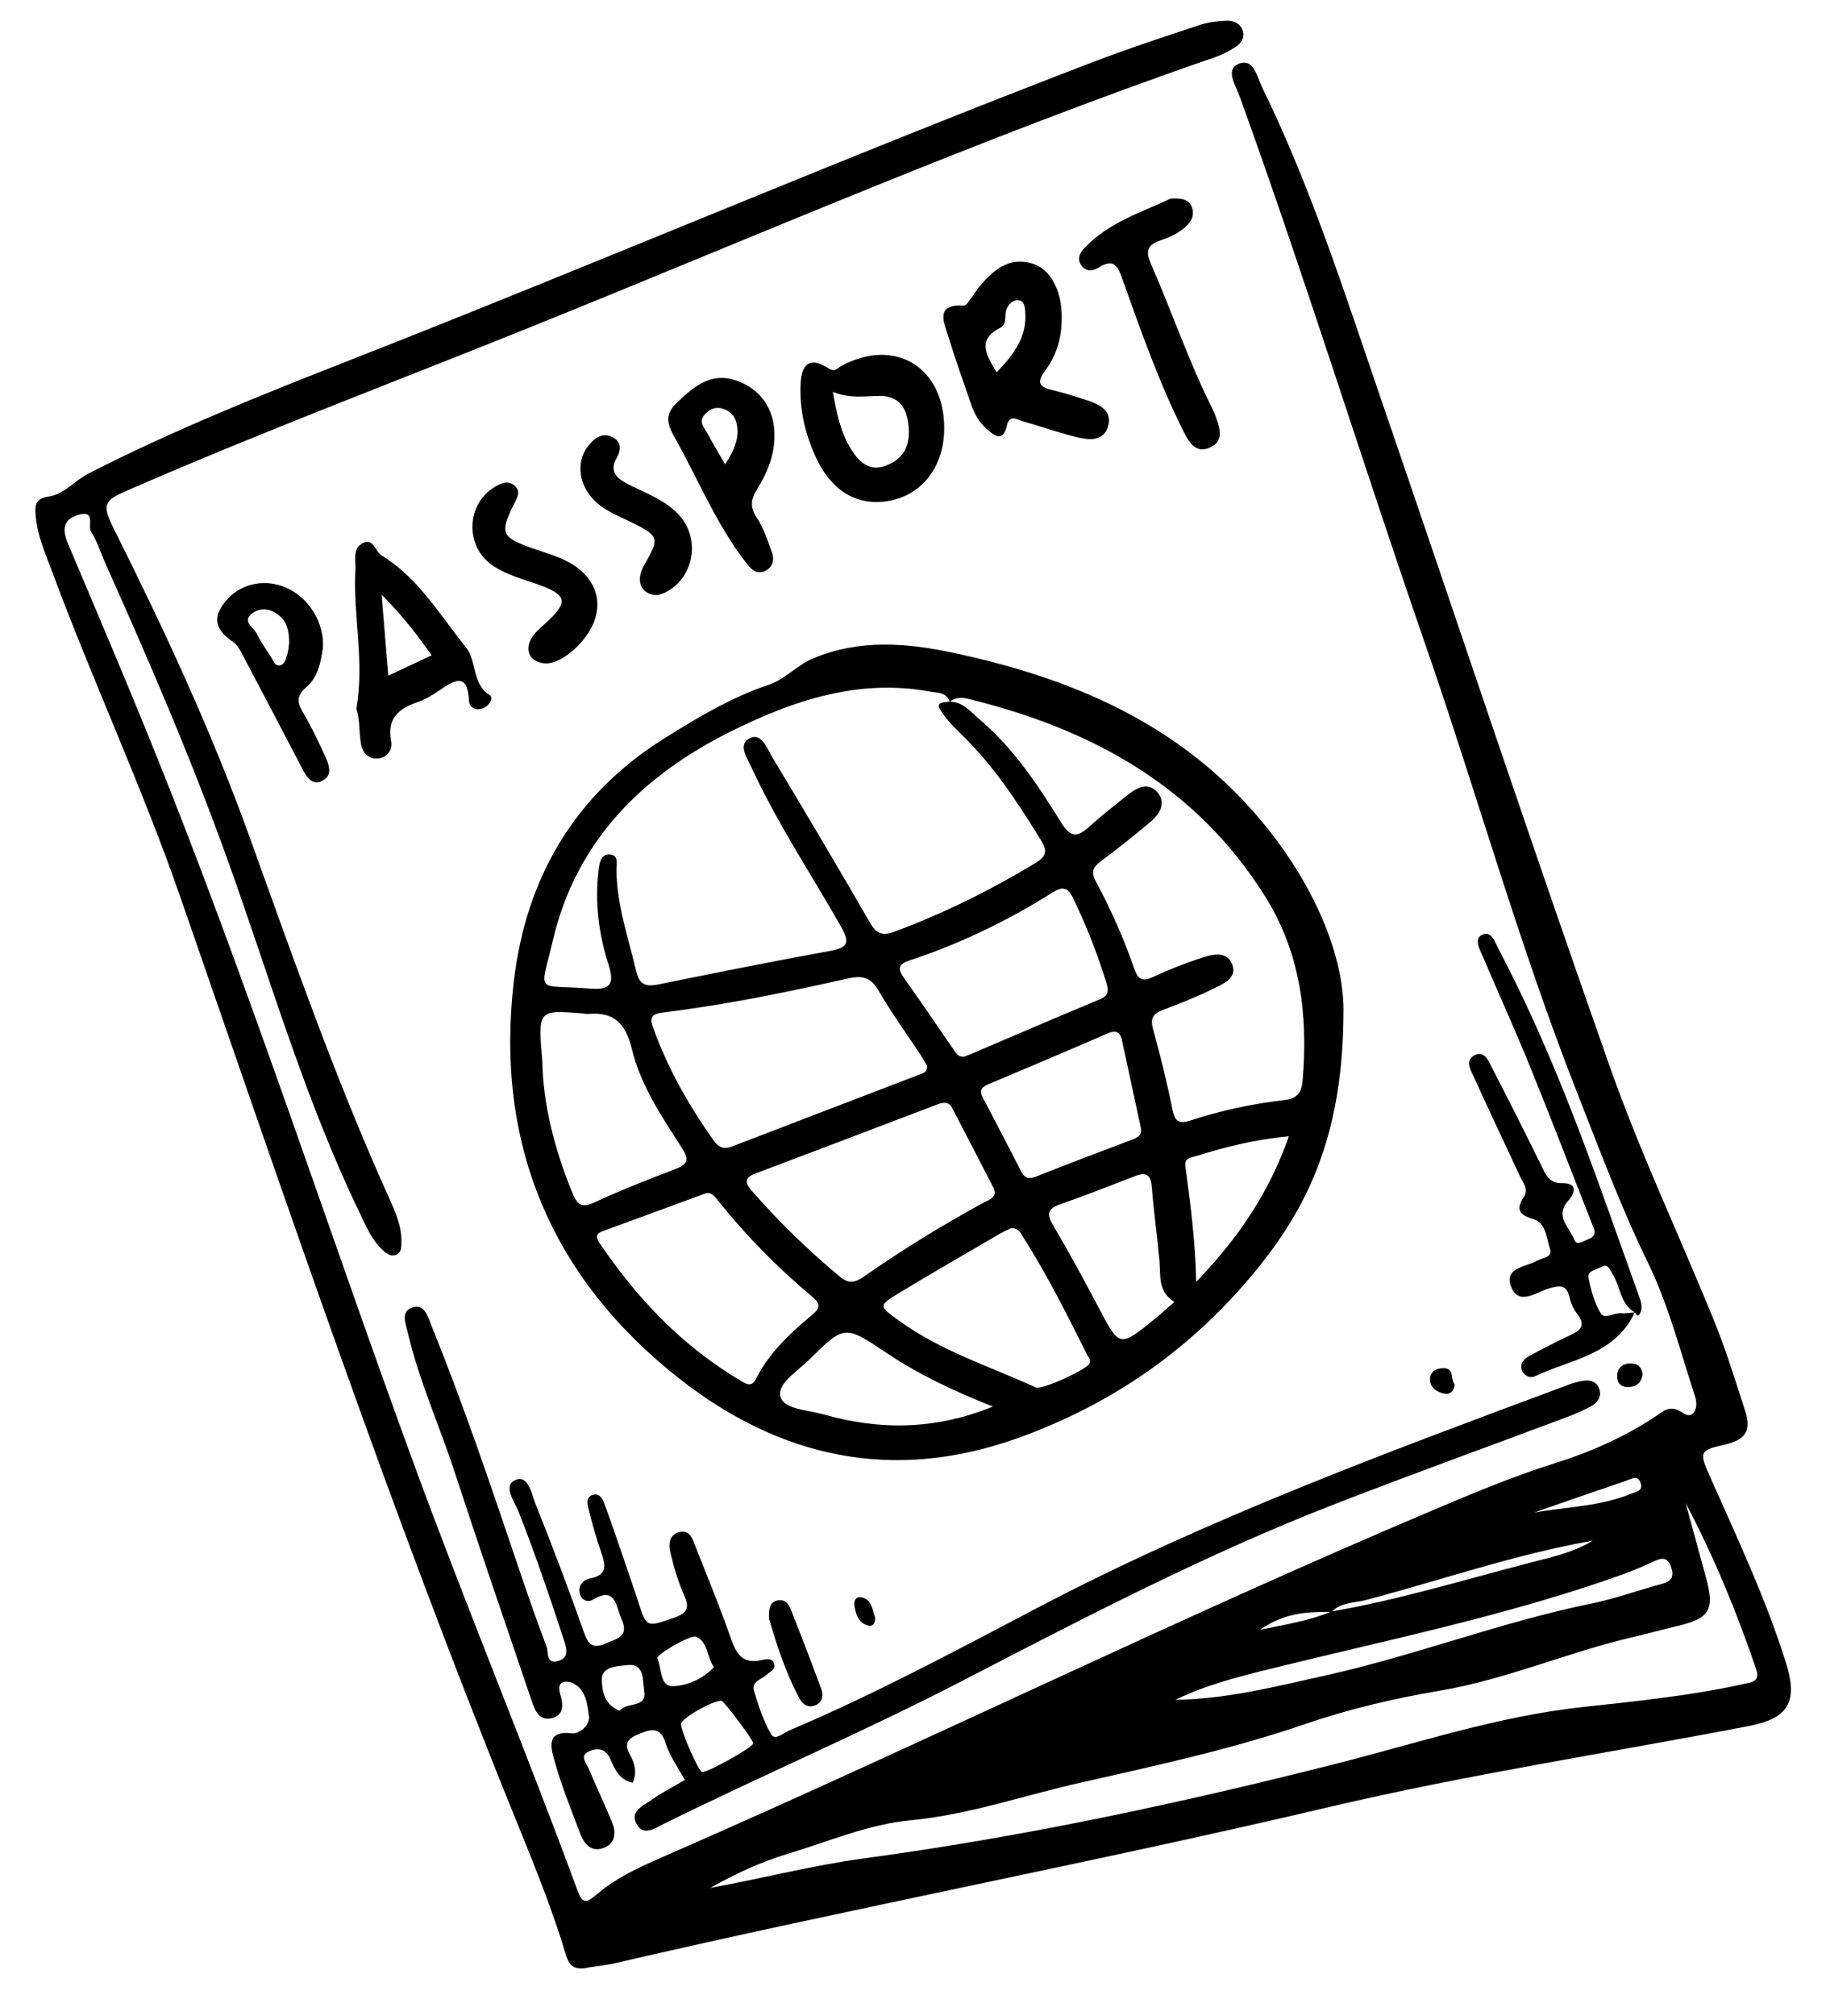
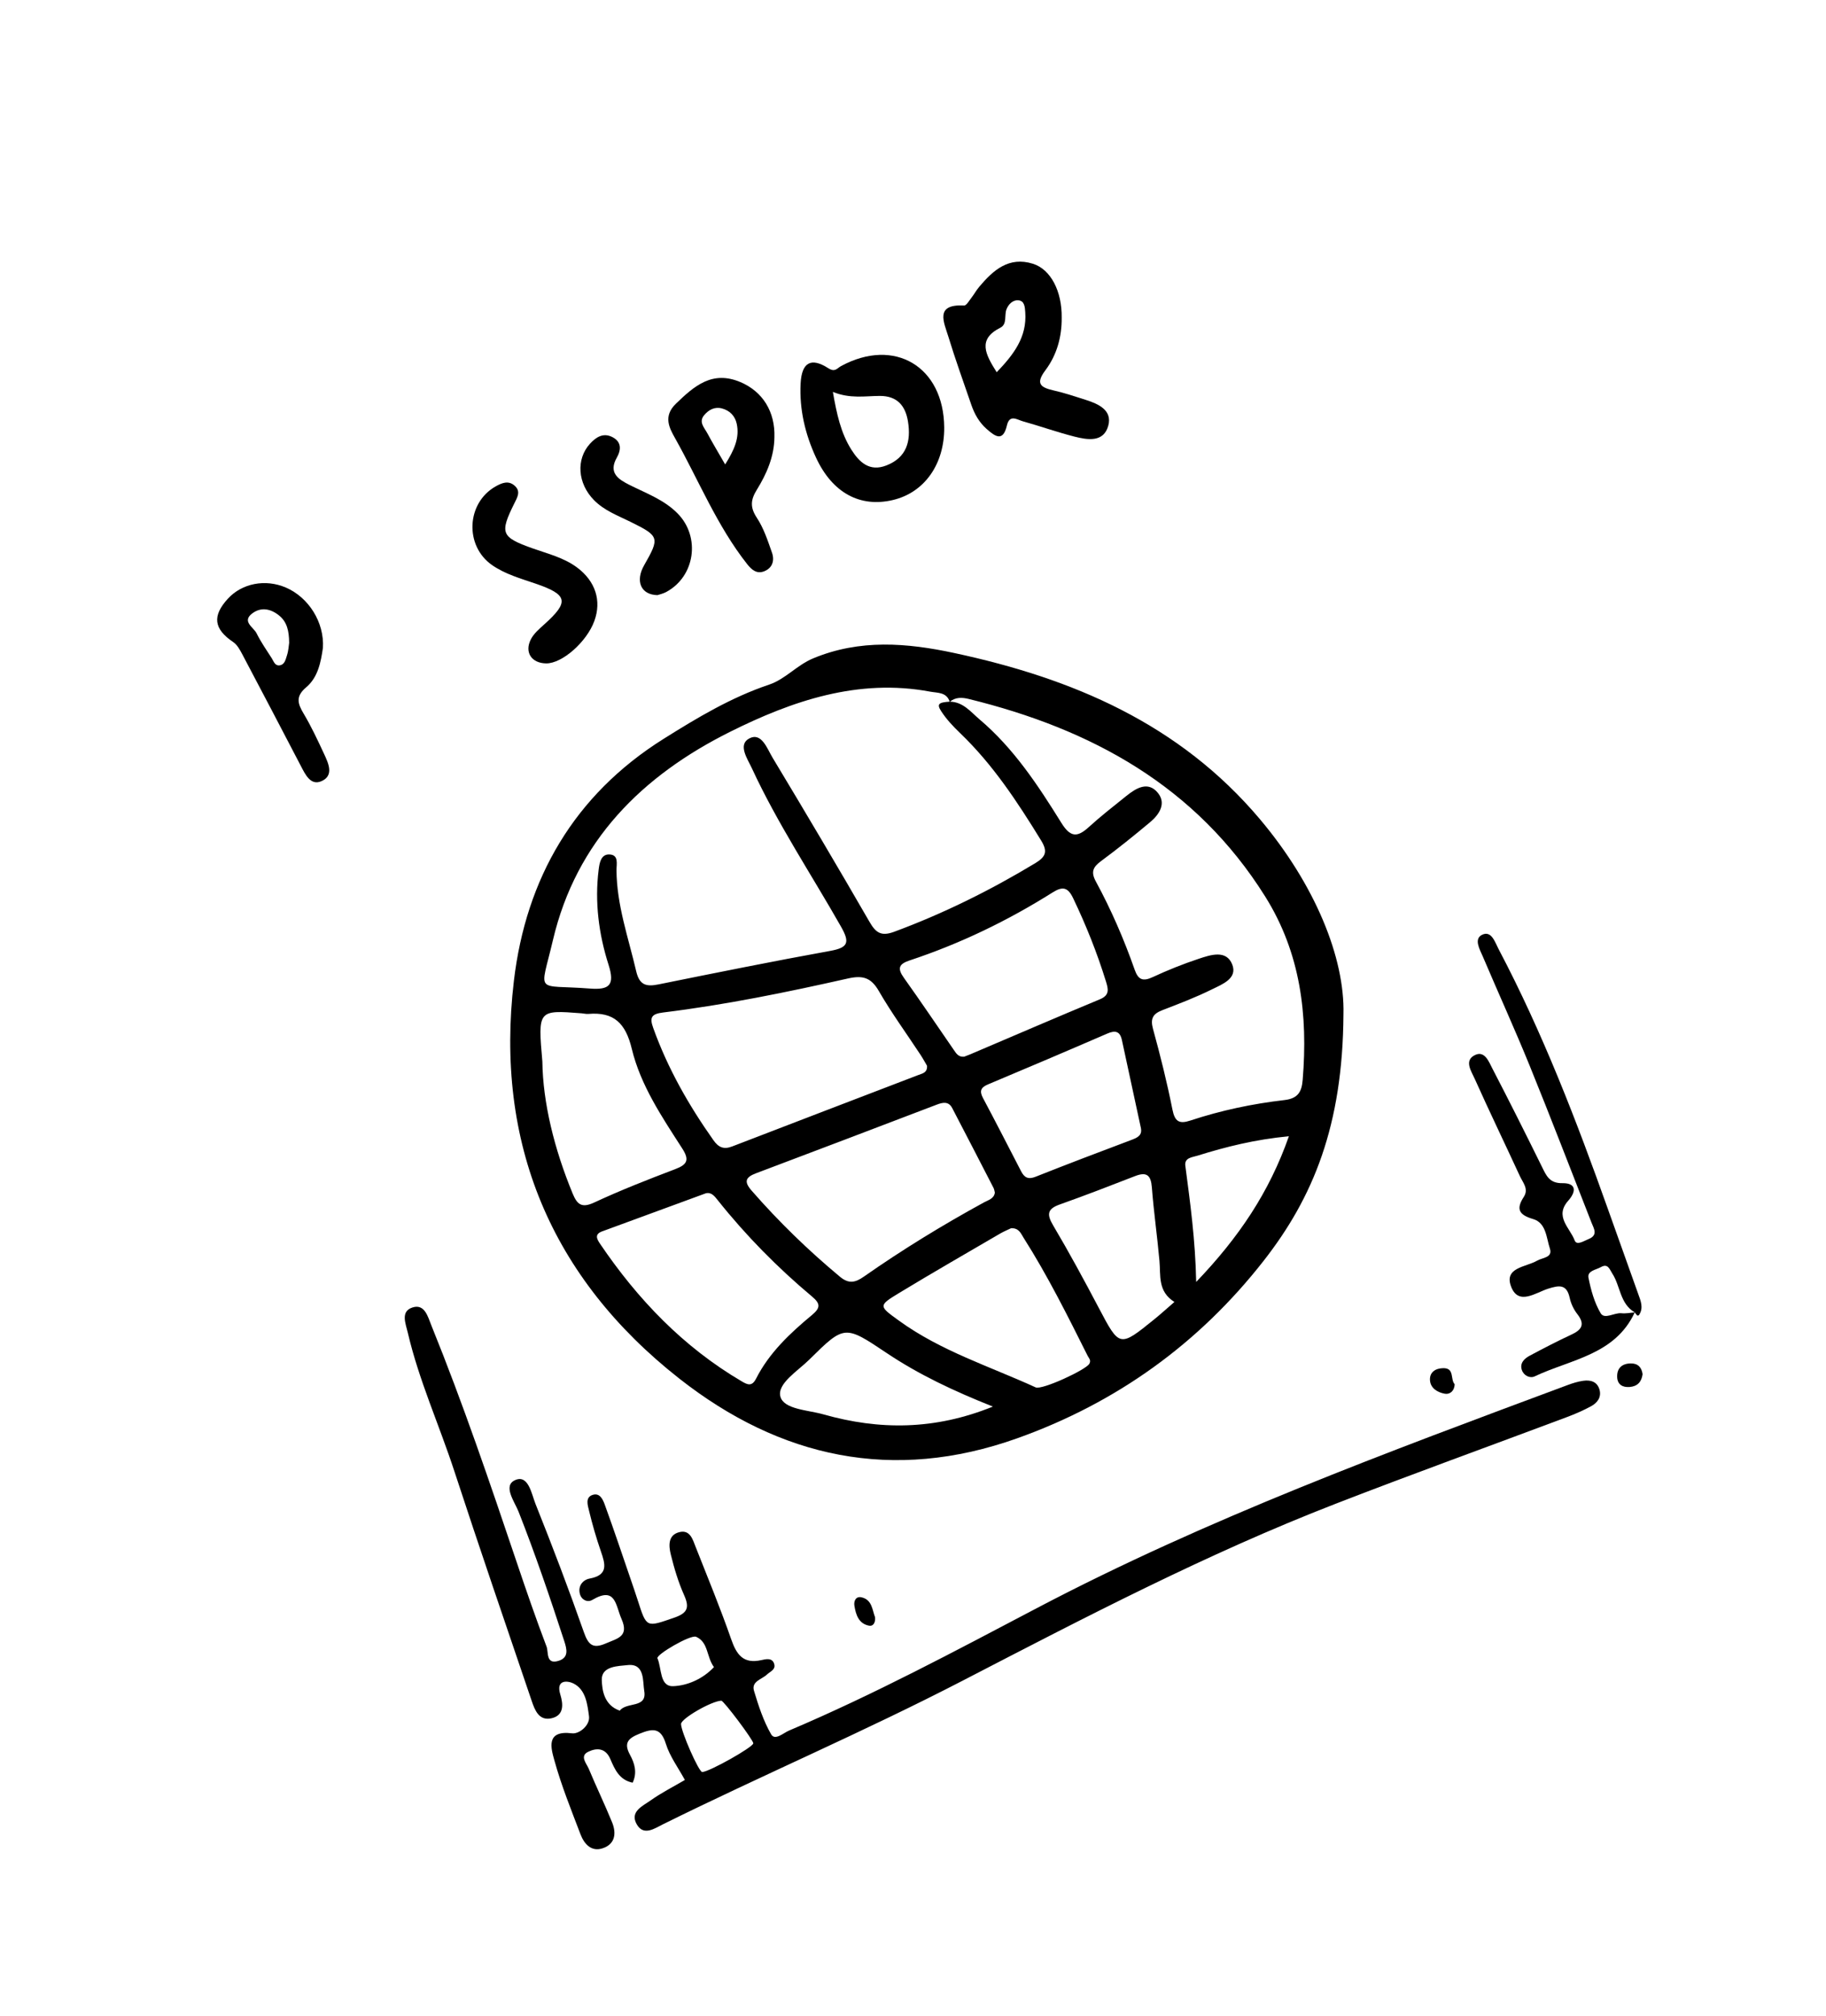
<svg xmlns="http://www.w3.org/2000/svg" version="1.1" id="Calque_1" x="0px" y="0px" width="290px" height="320px" viewBox="0 0 290 320" enable-background="new 0 0 290 320" xml:space="preserve">
  <g id="passport">
-     <path d="M93.543,312.33c-3.338,0.787-3.41-1.272-4.215-3.798c-2.232-7.008-5.043-13.841-7.812-20.666   c-19.404-47.828-35.959-96.692-52.867-145.428c-6.082-17.529-13.937-34.361-20.393-51.743c-1.071-2.885-2.353-5.733-2.594-8.863   c-0.114-1.474-0.129-2.681,2.017-2.988c2.493-0.356,4.186-2.554,6.396-3.684c13.466-6.882,27.483-12.491,41.539-18.002   C95.121,41.669,134.131,24.942,173.77,9.78c5.547-2.122,11.202-3.964,16.841-5.835c1.33-0.441,2.791-0.593,4.201-0.651   c1.09-0.044,2.171,0.396,2.553,1.579c0.394,1.222-0.354,2.095-1.28,2.68c-0.995,0.628-2.078,1.174-3.189,1.557   c-36.78,12.66-72.42,28.213-108.461,42.747c-21.495,8.668-43.196,16.827-64.445,26.109c-3.183,1.39-3.895,2.034-2.064,5.685   c8.041,16.037,15.616,32.306,21.715,49.228c6.93,19.229,13.677,38.535,22.103,57.188c1.025,2.271,2.068,4.567,2.009,7.15   c-0.017,0.698,0.037,1.502-0.681,1.898c-0.883,0.488-1.611-0.045-2.236-0.611c-1.815-1.645-2.705-3.87-3.74-6.013   C48.479,174.663,43,155.656,36.356,137.09c-5.812-16.244-12.632-32.06-19.678-47.789c-0.729-1.627-1.241-3.389-2.203-4.86   c-0.604-0.925,0.757-3.492-1.929-2.732c-2.489,0.705-2.746,2.247-1.739,4.626c5.557,13.134,11.155,26.257,16.379,39.526   c13.808,35.066,25.492,70.908,38.45,106.287c8.342,22.777,17.68,45.162,26.059,67.919c0.772,2.099,1.341,2.162,3.049,0.698   c3.512-3.013,7.76-4.771,12-6.623c40.518-17.704,80.214-37.233,120.954-54.45c6.354-2.687,12.716-5.356,19.297-7.421   c5.677-1.78,11.02-4.159,15.988-7.447c1.205-0.798,2.264-1.957,4.338-0.486c1.508,1.07,2.531-0.655,1.883-2.644   c-2.348-7.18-4.18-14.474-7.544-21.373c-4.266-8.744-7.669-17.92-11.237-26.989c-9.147-23.252-15.854-47.337-24.024-70.924   c-10.035-28.975-19.101-58.281-29.528-87.126c-0.598-1.65-2.297-4.188-0.241-5.111c2.473-1.111,3.017,2.056,3.801,3.662   c7.707,15.74,13.027,32.407,18.694,48.93c12.188,35.527,24.042,71.169,36.543,106.586c4.857,13.765,11.158,27.016,16.648,40.563   c1.872,4.617,3.328,9.407,4.872,14.151c0.995,3.06,0.002,4.542-3.287,5.28c-3.952,0.885-4.062,1.157-2.424,4.851   c4.333,9.778,8.918,19.457,12.136,29.69c1.977,6.283,0.489,8.908-5.945,10.144c-22.157,4.254-44.512,7.658-66.455,12.817   c-37.697,8.863-75.747,16.053-113.46,24.8C96.371,311.966,94.947,312.105,93.543,312.33z M211.416,255.838   c10.747-1.861,21.166-5.061,31.701-7.783c3.358-0.868,6.802-1.624,9.834-3.467c-12.284,2.148-24.036,6.265-36.039,9.421   c-1.845,0.484-3.955,0.333-5.441,1.893c-3.714-0.041-7.392,0.064-11.36,2.825C204.496,257.828,208.06,257.266,211.416,255.838z    M267.708,238.618c1.084,3.965,2.168,7.933,3.251,11.899c1.37,5.021,0.568,6.383-4.418,7.58c-2.424,0.582-4.832,1.236-7.26,1.803   c-10.295,2.405-20.063,6.713-30.535,8.487c-7.272,1.234-14.454,2.902-21.427,5.296c-11.81,4.055-24.033,6.671-36.137,9.418   c-8.818,2-17.432,5.017-26.621,5.878c-6.622,0.62-13.06,3.391-19.537,5.347c-4.276,1.29-8.317,3.191-12.227,5.379   c8.188-1.473,16.249-3.581,24.445-4.687c25.348-3.422,50.283-8.762,75.049-15.044c12.881-3.267,25.534-7.493,38.854-8.952   c8.614-0.945,17.256-1.797,25.746-3.677c1.362-0.301,2.684-0.393,2.011-2.372C275.828,255.926,272.197,247.11,267.708,238.618z    M186.674,269.85c8.152-0.106,15.968-2.124,23.804-3.86c14.244-3.158,27.907-8.496,42.231-11.415   c3.821-0.779,7.526-2.13,11.301-3.159c1.454-0.396,1.885-1.116,1.401-2.59c-0.523-1.598-1.38-1.592-2.688-0.979   c-1.717,0.805-3.471,1.545-5.256,2.183c-18.265,6.521-37.26,10.318-56.021,14.98C196.41,266.261,191.395,267.543,186.674,269.85z    M243.657,240.108c5.149-0.888,10.517-0.961,15.444-2.997c0.703-0.291,1.798-0.38,1.491-1.557c-0.393-1.508-1.482-0.77-2.28-0.501   C253.418,236.709,248.54,238.417,243.657,240.108z" />
    <path d="M213.364,161.025c-0.107,17.677-4.816,29.095-12.707,39.168c-10.282,13.127-23.362,22.531-39.138,28.15   c-19.704,7.019-37.625,3.084-53.632-9.489c-20.401-16.024-29.321-37.402-26.271-63.155c1.919-16.213,9.552-29.481,23.77-38.401   c5.347-3.355,10.728-6.583,16.762-8.612c2.583-0.869,4.399-3.086,6.979-4.162c7.426-3.097,14.928-2.467,22.443-0.854   c18.757,4.022,35.751,11.217,48.544,26.397C208.845,140.428,213.6,152.065,213.364,161.025z M150.83,111.391   c2.125,0.019,3.343,1.632,4.745,2.82c5.428,4.592,9.289,10.472,12.988,16.423c1.384,2.222,2.462,2.39,4.307,0.712   c1.929-1.757,3.993-3.368,6.031-5.001c1.557-1.247,3.434-2.387,4.994-0.467c1.364,1.679,0.226,3.421-1.23,4.639   c-2.549,2.131-5.138,4.221-7.811,6.193c-1.275,0.941-1.631,1.726-0.817,3.223c2.439,4.492,4.473,9.181,6.165,14.004   c0.573,1.639,1.326,1.901,2.884,1.176c2.362-1.1,4.8-2.074,7.273-2.896c1.886-0.627,4.397-1.488,5.338,0.89   c0.889,2.245-1.616,3.163-3.229,3.962c-2.548,1.263-5.222,2.278-7.878,3.304c-1.483,0.573-1.926,1.325-1.474,2.97   c1.166,4.231,2.23,8.499,3.086,12.802c0.384,1.931,1.093,2.326,2.864,1.739c4.859-1.606,9.868-2.664,14.936-3.246   c2.247-0.259,2.741-1.444,2.886-3.212c0.847-10.283-0.323-20.123-5.964-29.117c-10.994-17.531-27.592-26.568-47.05-31.34   c-1.063-0.26-2.122-0.326-3.041,0.455c-0.493-1.571-1.934-1.403-3.104-1.622c-11.437-2.143-21.943,1.472-31.778,6.376   c-13.888,6.926-24.432,17.26-28.147,33.112c-2.051,8.743-2.908,6.96,5.876,7.646c3.103,0.242,3.998-0.55,2.973-3.758   c-1.561-4.888-2.225-9.975-1.575-15.132c0.129-1.024,0.35-2.426,1.666-2.4c1.578,0.031,1.159,1.54,1.165,2.505   c0.035,5.553,1.897,10.729,3.13,16.041c0.514,2.218,1.608,2.478,3.545,2.085c9.076-1.835,18.155-3.669,27.267-5.319   c2.844-0.515,3.152-1.314,1.726-3.83c-4.751-8.37-10.113-16.403-14.165-25.16c-0.695-1.5-2.293-3.761-0.396-4.748   c1.939-1.008,2.826,1.646,3.678,3.06c5.213,8.655,10.364,17.35,15.417,26.099c1.006,1.741,1.876,2.293,3.901,1.544   c7.835-2.901,15.266-6.582,22.414-10.895c1.712-1.033,1.974-1.884,0.914-3.608c-3.744-6.094-7.647-12.043-12.855-17.033   c-1.109-1.063-2.19-2.213-3.018-3.496C148.747,111.775,149.071,111.5,150.83,111.391z M147.227,169.189   c-0.311-0.523-0.647-1.15-1.036-1.74c-2.22-3.371-4.608-6.644-6.624-10.131c-1.241-2.149-2.56-2.509-4.901-1.982   c-9.714,2.187-19.475,4.192-29.367,5.4c-1.933,0.236-2.124,0.867-1.56,2.444c2.3,6.421,5.638,12.276,9.564,17.827   c0.805,1.138,1.62,1.519,2.989,0.99c9.85-3.806,19.722-7.556,29.578-11.345C146.473,170.421,147.307,170.3,147.227,169.189z    M157.998,189.319c-0.076-0.28-0.101-0.528-0.206-0.732c-2.179-4.227-4.359-8.452-6.558-12.668   c-0.585-1.124-1.51-0.917-2.462-0.555c-9.552,3.636-19.099,7.286-28.666,10.882c-1.696,0.637-2.006,1.313-0.738,2.766   c4.313,4.94,8.995,9.484,14.037,13.679c1.387,1.154,2.422,0.935,3.768-0.008c6.144-4.297,12.529-8.208,19.109-11.804   C156.973,190.502,157.882,190.295,157.998,189.319z M112.088,189.442c-5.552,2.04-11.007,4.042-16.461,6.043   c-1.231,0.451-0.844,1.209-0.348,1.94c5.997,8.856,13.246,16.425,22.543,21.881c0.889,0.521,1.597,0.853,2.259-0.45   c2.086-4.106,5.394-7.205,8.871-10.092c1.415-1.174,1.335-1.827-0.011-2.955c-5.471-4.586-10.464-9.653-14.921-15.239   C113.495,189.915,113,189.217,112.088,189.442z M153.137,167.748c0.284-0.108,0.618-0.227,0.944-0.365   c6.866-2.922,13.717-5.881,20.607-8.745c1.589-0.661,1.325-1.638,0.95-2.849c-1.404-4.535-3.157-8.924-5.21-13.207   c-0.82-1.711-1.641-1.92-3.239-0.914c-7.146,4.5-14.712,8.151-22.734,10.805c-1.728,0.572-1.962,1.275-0.905,2.755   c2.686,3.76,5.269,7.593,7.894,11.396C151.847,167.207,152.208,167.855,153.137,167.748z M86.135,168.513   c0.087,6.539,1.882,13.875,4.815,20.972c0.716,1.733,1.433,2.342,3.422,1.416c4.193-1.953,8.515-3.642,12.842-5.288   c1.894-0.72,2.338-1.423,1.143-3.282c-3.217-4.995-6.616-10.021-8.017-15.829c-0.979-4.059-2.833-5.891-6.913-5.539   c-0.349,0.03-0.708-0.071-1.063-0.099C85.425,160.327,85.425,160.327,86.135,168.513z M160.582,194.982   c-0.473,0.23-1.135,0.496-1.745,0.852c-5.327,3.11-10.68,6.178-15.954,9.377c-3.455,2.095-3.347,2.107-0.073,4.476   c6.618,4.789,14.365,7.224,21.676,10.565c0.98,0.448,7.982-2.778,8.52-3.753c0.313-0.567-0.072-0.87-0.265-1.254   c-3.188-6.363-6.358-12.737-10.184-18.754C162.133,195.821,161.836,194.938,160.582,194.982z M181.174,178.984   c-0.999-4.625-1.994-9.25-2.997-13.875c-0.302-1.389-1.038-1.585-2.321-1.028c-6.297,2.733-12.616,5.411-18.944,8.07   c-1.13,0.474-1.396,1.038-0.798,2.162c2.061,3.866,4.055,7.766,6.067,11.655c0.512,0.988,1.131,1.306,2.288,0.845   c5.057-2.008,10.146-3.938,15.239-5.854C180.685,180.592,181.468,180.219,181.174,178.984z M186.518,206.69   c-2.676-1.677-2.167-4.187-2.377-6.524c-0.348-3.889-0.905-7.761-1.205-11.655c-0.148-1.936-0.811-2.525-2.657-1.808   c-3.972,1.542-7.945,3.083-11.96,4.505c-2.02,0.714-2.095,1.588-1.046,3.354c2.534,4.275,4.901,8.652,7.222,13.051   c3.319,6.289,3.279,6.317,8.85,1.81C184.343,208.613,185.294,207.749,186.518,206.69z M157.686,223.298   c-6.215-2.47-11.751-5.08-16.861-8.498c-6.665-4.459-6.693-4.496-12.299,1.044c-1.829,1.808-5.107,3.802-4.592,5.844   c0.518,2.059,4.359,2.145,6.826,2.843C139.649,227.051,148.443,227.047,157.686,223.298z M204.699,180.382   c-5.43,0.523-9.99,1.672-14.496,3.078c-0.858,0.27-2.124,0.308-1.952,1.614c0.771,5.865,1.587,11.723,1.723,18.438   C196.747,196.441,201.572,189.295,204.699,180.382z" />
    <path d="M108.771,282.574c-1.066-1.968-2.4-3.74-3.017-5.735c-0.825-2.671-2.15-2.43-4.205-1.602   c-1.77,0.715-2.536,1.444-1.492,3.35c0.73,1.333,1.176,2.818,0.419,4.418c-2.114-0.422-2.853-2.133-3.534-3.729   c-0.785-1.842-2.214-1.804-3.503-1.187c-1.431,0.683-0.293,1.847,0.065,2.706c1.188,2.851,2.536,5.635,3.702,8.492   c0.705,1.727,0.517,3.457-1.476,4.126c-1.821,0.612-2.951-0.677-3.536-2.212c-1.481-3.886-3.051-7.759-4.154-11.757   c-0.525-1.898-1.413-4.799,2.804-4.277c1.162,0.145,2.895-1.292,2.699-2.72c-0.255-1.87-0.492-4.182-2.445-5.182   c-0.851-0.436-2.874-0.743-2.112,1.738c0.471,1.533,0.628,3.324-1.413,3.78c-1.976,0.442-2.633-1.299-3.129-2.757   c-4.133-12.151-8.298-24.291-12.291-36.487c-2.403-7.34-5.619-14.403-7.383-21.955c-0.345-1.478-1.202-3.402,0.747-4.023   c1.941-0.622,2.444,1.502,2.992,2.854c5.005,12.341,9.286,24.945,13.541,37.56c1.519,4.505,3.069,9.002,4.758,13.443   c0.322,0.847-0.136,2.845,1.848,2.259c1.717-0.506,1.391-1.826,0.941-3.202c-2.252-6.891-4.583-13.749-7.244-20.5   c-0.635-1.609-2.561-4.136-0.51-5.017c2.085-0.896,2.579,2.23,3.212,3.812c2.694,6.727,5.273,13.504,7.673,20.341   c0.724,2.061,1.455,2.677,3.536,1.767c1.803-0.788,3.678-1.062,2.44-3.875c-0.957-2.174-0.903-5.217-4.636-3.015   c-0.775,0.457-1.726-0.006-1.974-0.953c-0.333-1.27,0.476-2.234,1.552-2.435c2.997-0.556,2.491-2.28,1.785-4.319   c-0.736-2.13-1.367-4.303-1.893-6.494c-0.199-0.828-0.624-2.078,0.584-2.47c1.188-0.384,1.658,0.813,1.958,1.64   c1.422,3.905,2.74,7.849,4.09,11.779c0.387,1.123,0.771,2.248,1.135,3.379c1.399,4.356,1.347,4.218,5.757,2.7   c2.165-0.746,2.464-1.622,1.577-3.608c-0.915-2.05-1.567-4.24-2.104-6.425c-0.337-1.368-0.478-3.099,1.366-3.554   c1.702-0.42,2.12,1.184,2.587,2.367c1.921,4.862,3.915,9.7,5.635,14.633c0.854,2.451,1.918,3.959,4.786,3.32   c0.714-0.16,1.814-0.45,2.074,0.709c0.182,0.812-0.693,1.12-1.198,1.594c-0.81,0.761-2.487,1.069-2.038,2.567   c0.712,2.369,1.498,4.783,2.722,6.906c0.607,1.055,1.932-0.207,2.839-0.592c13.479-5.711,26.381-12.62,39.318-19.417   c27.13-14.252,55.786-24.804,84.409-35.462c0.773-0.288,1.582-0.531,2.395-0.65c1.142-0.168,2.203,0.109,2.583,1.349   c0.37,1.206-0.296,2.127-1.287,2.67c-1.244,0.681-2.562,1.251-3.891,1.75c-12.239,4.591-24.535,9.029-36.722,13.755   c-20.428,7.921-39.834,18.045-59.254,28.095c-15.636,8.09-31.828,14.996-47.594,22.8c-1.288,0.637-3.033,1.884-4.119,0.025   c-1.194-2.042,0.914-2.93,2.169-3.82C105.046,284.599,106.962,283.635,108.771,282.574z M114.556,269.989   c-1.569,0.056-6.378,2.836-6.394,3.694c-0.021,1.177,2.827,7.639,3.361,7.63c1.106-0.021,8.109-3.954,8.114-4.558   C119.643,276.245,114.935,269.975,114.556,269.989z M113.39,264.657c-1.206-1.624-0.863-3.952-2.836-4.812   c-0.878-0.383-6.389,2.843-6.14,3.413c0.699,1.598,0.321,4.506,2.499,4.427C109.135,267.603,111.59,266.569,113.39,264.657z    M98.43,271.572c1.098-1.451,4.369-0.313,3.884-3.137c-0.253-1.47,0.133-4.409-2.644-4.097c-1.45,0.161-4.15,0.137-4.096,2.335   C95.616,268.331,95.944,270.697,98.43,271.572z" />
    <path d="M259.624,208.347c-3.131,6.752-10.159,7.444-15.877,10.148c-0.765,0.363-1.744-0.105-2.047-0.994   c-0.374-1.092,0.383-1.822,1.248-2.283c2.2-1.173,4.414-2.322,6.675-3.375c1.664-0.774,2.103-1.666,0.88-3.234   c-0.569-0.73-1.011-1.657-1.206-2.562c-0.481-2.224-1.691-2.009-3.42-1.465c-1.966,0.617-4.686,2.718-5.867-0.279   c-1.224-3.104,2.329-3.13,4.113-4.171c0.848-0.493,2.509-0.464,2.026-1.921c-0.565-1.701-0.58-4.074-2.661-4.685   c-2.259-0.665-2.747-1.574-1.485-3.514c0.823-1.264-0.143-2.268-0.614-3.291c-2.386-5.176-4.869-10.307-7.199-15.507   c-0.528-1.177-1.727-2.893,0.099-3.739c1.527-0.707,2.177,1.098,2.736,2.174c2.682,5.162,5.29,10.36,7.861,15.578   c0.699,1.42,1.192,2.634,3.248,2.604c2.285-0.032,2.186,1.372,0.933,2.778c-2.235,2.512,0.274,4.318,1.013,6.3   c0.328,0.878,1.469,0.089,2.205-0.202c1.573-0.623,0.839-1.681,0.463-2.642c-3.254-8.288-6.443-16.604-9.795-24.85   c-2.372-5.829-4.987-11.557-7.448-17.35c-0.486-1.145-1.498-2.819-0.091-3.48c1.47-0.693,2.029,1.225,2.6,2.307   c6.994,13.272,12.364,27.232,17.384,41.338c1.587,4.456,3.183,8.908,4.771,13.364c0.396,1.11,0.903,2.223,0.132,3.375   c-0.043,0.063-0.241,0.106-0.281,0.068c-0.153-0.146-0.271-0.329-0.403-0.499c-2.356-1.377-2.258-4.174-3.556-6.164   c-0.437-0.67-0.685-1.656-1.807-1.02c-0.776,0.44-2.194,0.586-1.975,1.694c0.387,1.941,0.938,3.954,1.936,5.632   c0.616,1.035,2.161-0.121,3.305,0C258.207,208.554,258.92,208.398,259.624,208.347z" />
    <path d="M168.615,50.416c0.032,3.069-0.778,5.958-2.592,8.369c-1.617,2.15-0.737,2.728,1.318,3.2   c1.73,0.396,3.424,0.963,5.12,1.504c2.014,0.642,4.207,1.643,3.556,4.075c-0.729,2.714-3.301,2.277-5.407,1.74   c-2.757-0.704-5.446-1.663-8.188-2.43c-0.891-0.25-2.084-1.154-2.509,0.668c-0.614,2.64-1.839,1.771-3.201,0.574   c-1.206-1.06-1.945-2.381-2.453-3.857c-1.233-3.59-2.528-7.162-3.636-10.791c-0.702-2.296-2.226-5.221,2.489-4.966   c0.366,0.02,0.808-0.771,1.162-1.225c0.438-0.56,0.779-1.197,1.236-1.739c2.23-2.652,4.721-4.869,8.544-3.664   C166.896,42.77,168.668,46.267,168.615,50.416z M158.293,59.094c2.708-2.822,4.816-5.58,4.536-9.508   c-0.06-0.827-0.096-1.851-1.135-1.917c-0.854-0.056-1.555,0.657-1.855,1.458c-0.359,0.959,0.147,2.338-0.973,2.902   C155.221,53.867,156.481,56.224,158.293,59.094z" />
-     <path d="M56.598,112.539c1.324-7.687-0.556-14.898-0.152-22.118c0.083-1.499-0.496-3.354,1.179-4.198   c1.692-0.853,1.933,1.299,2.951,1.926c5.843,3.602,9.255,9.426,13.403,14.596c1.823,2.272,0.91,5.767,3.783,7.593   c0.704,0.447-0.094,1.803-1.141,2.134c-1.077,0.342-2.081-0.097-2.137-1.219c-0.228-4.585-2.333-3.275-4.707-1.655   c-1.074,0.733-2.223,1.442-3.442,1.858c-2.997,1.026-4.911,2.566-4.225,6.167c0.266,1.396-0.573,2.655-2.123,2.784   c-1.529,0.126-2.439-0.961-2.666-2.359C57.002,116.068,57.147,114.021,56.598,112.539z M60.606,94.403   c0.402,4.875,0.717,8.697,1.061,12.857c2.483-1.166,4.59-2.154,6.889-3.233C66.26,100.803,64.007,97.821,60.606,94.403z" />
    <path d="M149.957,67.867c0.04,5.821-3.134,10.315-8.125,11.507c-5.242,1.25-9.649-1.128-12.245-6.745   c-1.713-3.708-2.645-7.635-2.437-11.738c0.169-3.341,1.635-4.205,4.378-2.448c1.103,0.706,1.385,0.03,2.048-0.329   C142.058,53.521,149.889,58.192,149.957,67.867z M132.274,62.215c0.612,3.508,1.262,6.518,2.936,9.167   c1.276,2.021,2.895,3.55,5.567,2.507c3.24-1.263,3.921-3.867,3.429-6.957c-0.398-2.504-1.704-4.091-4.488-4.078   C137.376,62.865,135.003,63.332,132.274,62.215z" />
    <path d="M122.99,69.426c-0.038,3.076-1.235,5.806-2.797,8.331c-1,1.617-1.077,2.801,0.012,4.451   c1.09,1.653,1.731,3.629,2.398,5.524c0.428,1.218,0.104,2.424-1.226,2.958c-1.184,0.475-2.003-0.234-2.713-1.133   c-4.808-6.094-7.691-13.299-11.451-19.995c-0.896-1.596-1.935-3.465,0.121-5.46c2.952-2.861,5.803-5.328,10.254-3.444   C121.137,62.159,123.125,65.368,122.99,69.426z M115.169,73.733c1.455-2.321,2.32-4.251,1.832-6.477   c-0.269-1.219-1.1-2.089-2.346-2.417c-1.159-0.303-2.096,0.214-2.813,1.06c-0.932,1.098,0.016,1.987,0.49,2.872   C113.155,70.31,114.059,71.804,115.169,73.733z" />
-     <path d="M185.934,31.522c1.84-0.089,2.879,0.173,3.34,1.329c0.437,1.098,0.066,2.102-0.747,2.924   c-1.202,1.217-2.756,1.887-4.312,2.42c-2.139,0.732-2.249,1.838-1.405,3.758c3.296,7.492,5.92,15.269,9.578,22.609   c0.264,0.53,0.514,1.072,0.717,1.629c0.668,1.852,1.333,3.902-1.041,4.898c-2.173,0.911-3.234-0.886-4.049-2.504   c-3.903-7.756-6.779-15.933-9.694-24.089c-0.696-1.948-1.246-3.664-3.816-2.033c-0.946,0.601-2.077,0.732-2.829-0.418   c-0.632-0.965-0.176-1.891,0.48-2.594C176.105,35.222,181.522,33.634,185.934,31.522z" />
    <path d="M51.287,102.833c-0.322,2.206-0.76,4.678-2.651,6.271c-1.725,1.454-1.369,2.585-0.411,4.191   c1.213,2.035,2.223,4.198,3.224,6.352c0.7,1.506,1.641,3.461-0.381,4.36c-1.745,0.775-2.586-1.065-3.314-2.46   c-3.075-5.898-6.16-11.792-9.272-17.67c-0.375-0.71-0.809-1.515-1.44-1.942c-3.091-2.089-3.38-4.139-0.836-6.905   c2.238-2.436,5.949-3.146,9.183-1.758C49.025,94.833,51.52,98.792,51.287,102.833z M45.923,102.051   c-0.016-1.928-0.358-3.303-1.54-4.29c-1.305-1.09-2.854-1.452-4.268-0.42c-1.794,1.31,0.151,2.222,0.636,3.203   c0.682,1.378,1.572,2.655,2.407,3.954c0.303,0.471,0.492,1.204,1.205,1.133c0.861-0.085,1.001-0.949,1.206-1.571   C45.825,103.282,45.862,102.433,45.923,102.051z" />
    <path d="M86.744,105.315c-2.327-0.023-3.5-1.775-2.42-3.848c0.471-0.904,1.331-1.64,2.113-2.342   c3.99-3.579,3.765-4.717-1.408-6.483c-2.356-0.806-4.772-1.48-6.848-2.91c-4.445-3.063-4.118-9.917,0.563-12.529   c0.976-0.544,1.992-0.958,2.961-0.123c1.063,0.914,0.462,1.861-0.034,2.861c-2.333,4.705-2.078,5.328,2.857,7.092   c2.451,0.876,5.019,1.479,7.15,3.08c2.906,2.183,3.881,5.266,2.716,8.466C93.185,101.907,89.283,105.343,86.744,105.315z" />
    <path d="M104.415,94.478c-2.683-0.053-3.531-2.266-2.113-4.746c2.504-4.381,2.428-4.624-2.188-6.898   c-2.016-0.992-4.149-1.783-5.773-3.432c-2.622-2.663-2.893-6.506-0.619-8.984c0.94-1.024,2.068-1.735,3.458-1.066   c1.5,0.722,1.533,1.973,0.781,3.296c-1.385,2.437,0.266,3.46,2.052,4.355c2.644,1.323,5.46,2.336,7.602,4.508   c3.675,3.73,2.775,10.014-1.814,12.474C105.292,94.258,104.703,94.379,104.415,94.478z" />
-     <path d="M122.147,257.041c-0.077-1.681,0.102-2.63,1.223-2.942c1.134-0.316,1.844,0.407,2.209,1.334   c1.651,4.199,3.269,8.414,4.833,12.646c0.401,1.086,0.234,2.206-1.013,2.678c-1.042,0.395-1.917-0.173-2.399-1.061   C124.726,265.498,123.326,260.97,122.147,257.041z" />
    <path d="M231.02,219.736c-0.011,1.064-0.743,1.669-1.559,1.522c-1.133-0.202-2.309-0.866-2.358-2.202   c-0.048-1.248,0.902-1.839,2.11-1.857C231.042,217.169,230.305,218.979,231.02,219.736z" />
    <path d="M260.871,218.158c-0.159,1.214-0.818,1.934-2.062,2.031c-1.102,0.086-1.91-0.379-1.972-1.525   c-0.077-1.422,0.728-2.197,2.155-2.217C260.116,216.431,260.724,217.057,260.871,218.158z" />
    <path d="M138.972,256.731c0.092,0.89-0.315,1.468-0.933,1.353c-1.669-0.312-2.107-1.731-2.344-3.161   c-0.128-0.777,0.24-1.548,1.135-1.344C138.53,253.966,138.527,255.623,138.972,256.731z" />
  </g>
</svg>